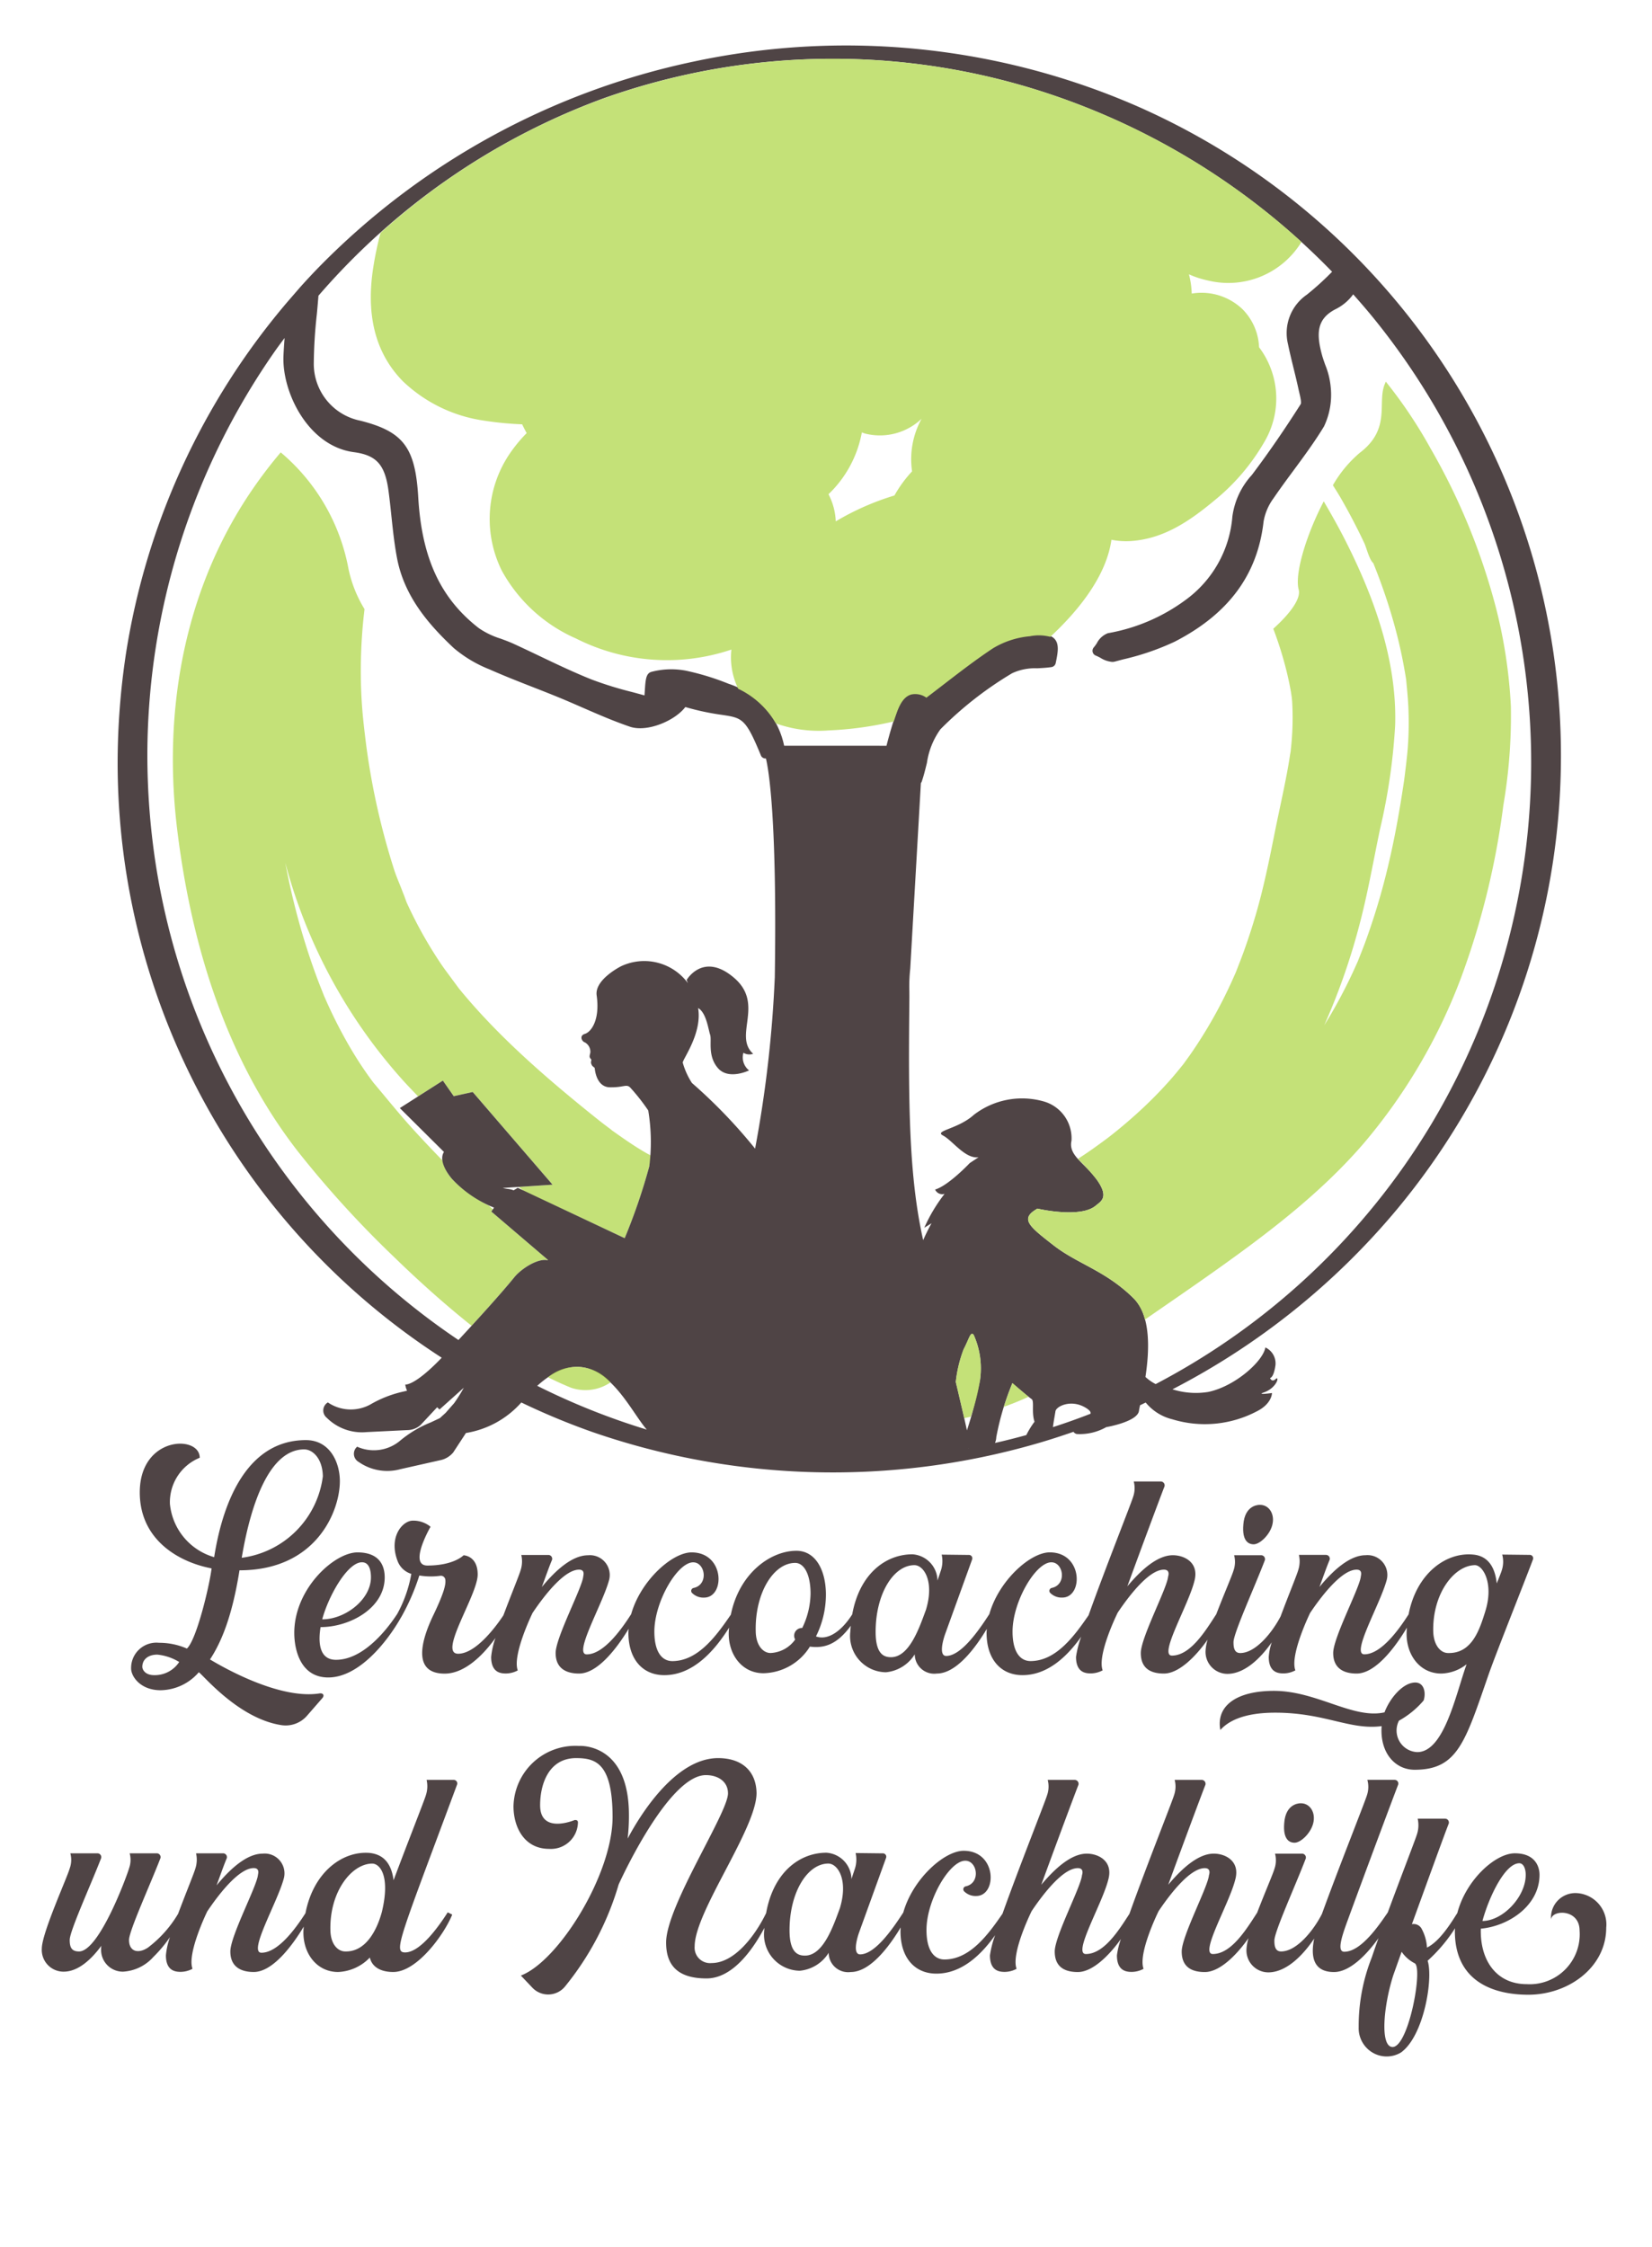
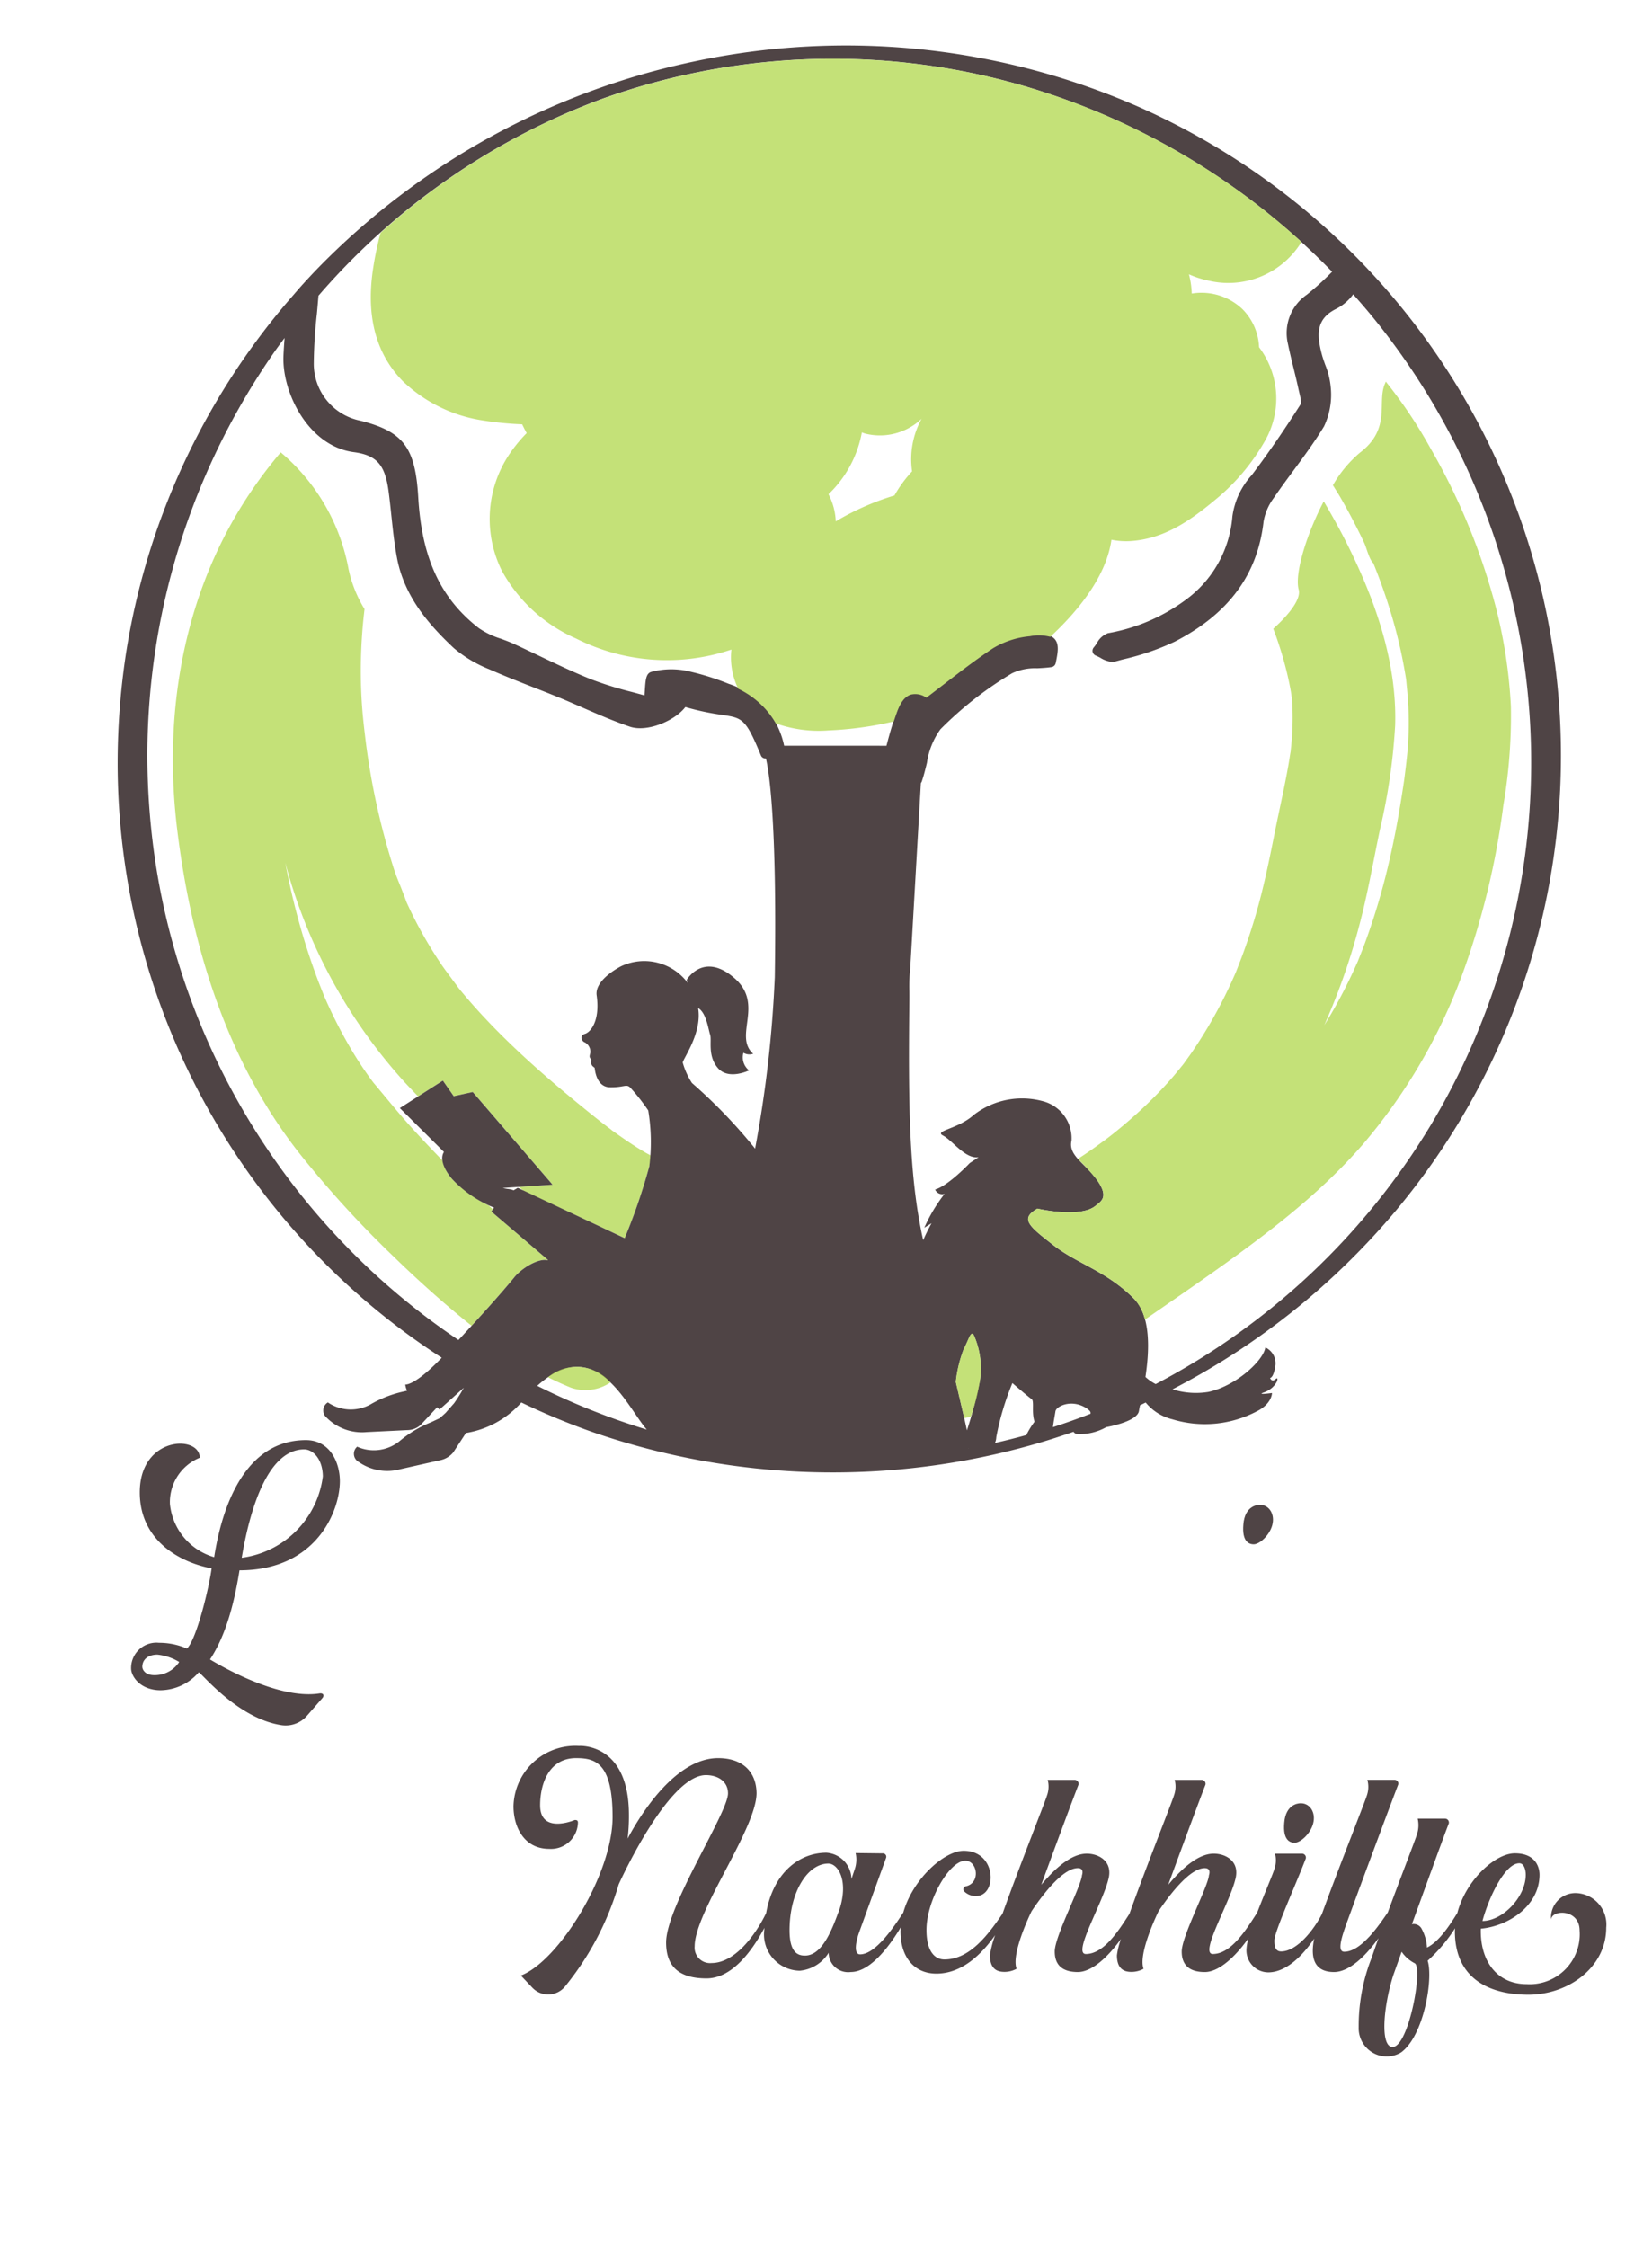
<svg xmlns="http://www.w3.org/2000/svg" id="Maedchen" viewBox="0 0 161.08 219.092">
  <defs>
    <style>.cls-1{fill:#c4e178;}.cls-2{fill:#4f4445;}.cls-3{fill:#b5d957;opacity:0.8;isolation:isolate;}</style>
  </defs>
  <path class="cls-1" d="M63.314,113.7a5.98,5.98,0,0,0,.151-1.045c-.169-.09-.339-.176-.505-.272-1.162-.669-2.246-1.437-3.336-2.211.255.173-.771-.589-.957-.736q-.669-.53-1.333-1.066-1.412-1.14-2.798-2.311c-1.656-1.402-3.278-2.845-4.839-4.352-1.42-1.372-2.789-2.797-4.076-4.294q-.426-.495-.839-1.001c-.25-.306-1.051-1.504-.194-.223-.521-.779-1.118-1.509-1.64-2.29a41.812,41.812,0,0,1-2.725-4.708q-.281-.569-.546-1.146c-.173-.377-.618-1.888-.177-.376-.269-.924-.713-1.822-1.024-2.738a69.831,69.831,0,0,1-2.772-12.292l-.001-.009c-.03-.251-.063-.502-.093-.753-.076-.636-.151-1.272-.213-1.91q-.188-1.934-.212-3.88-.025-1.839.085-3.677.062-1.036.167-2.07c.028-.276.06-.551.092-.827l.011-.1.004-.025a12.377,12.377,0,0,1-1.562-3.917,19.472,19.472,0,0,0-6.61-11.367A44.01,44.01,0,0,0,23.835,48.894c-6.062,9.519-7.911,20.887-6.56,31.967,1.367,11.212,4.758,22.378,11.764,31.387a100.587,100.587,0,0,0,9.37,10.291c2.413,2.345,4.935,4.61,7.576,6.716,1.574-1.716,3.201-3.54,4.167-4.732.632-.78,2.163-1.806,3.158-1.675l.071.023c.018-.011.034-.024.053-.034l-.092-.08-5.435-4.641.152-.216q-.203-.186-.405-.372a13.122,13.122,0,0,1-3.573-2.581,4.162,4.162,0,0,1-.944-1.82c-.964-.99-1.916-1.992-2.845-3.013-1.349-1.483-2.596-3.039-3.886-4.569-.087-.115-.173-.231-.258-.347q-.367-.503-.717-1.019c-.666-.983-1.28-2.001-1.853-3.041q-.855-1.553-1.59-3.168c-.126-.275-.246-.552-.37-.827l-.007-.016c-.244-.621-.496-1.239-.728-1.866a67.687,67.687,0,0,1-2.304-7.589c-.287-1.183-.539-2.374-.766-3.57a51.454,51.454,0,0,0,11.318,21.047c.53.597,1.085,1.171,1.638,1.746l2.414-1.542,1.06,1.519,1.85-.408,7.784,9.035-3.29.218c.165.135.331.268.497.402l9.831,4.596A57.862,57.862,0,0,0,63.314,113.7Z" />
  <path class="cls-2" d="M28.044,29.413A69.362,69.362,0,0,0,12.291,63.667a71.634,71.634,0,0,0-.821,10.719,69.074,69.074,0,0,0,31.602,57.984c-2.699,2.812-3.553,2.609-3.553,2.609a1.807,1.807,0,0,0,.173.601l-.234.063a11.21,11.21,0,0,0-3.358,1.292,3.98,3.98,0,0,1-4.133-.207.913.913,0,0,0-.103,1.498,4.85,4.85,0,0,0,3.875,1.395l3.959-.194a1.969,1.969,0,0,0,1.317-.504l1.608-1.723a2.785,2.785,0,0,1,.226.224l2.373-2.127a14.963,14.963,0,0,1-.943,1.506l-.833.947-.547.498.015-.002-.902.424a11.209,11.209,0,0,0-3.082,1.857,3.981,3.981,0,0,1-4.106.517.913.913,0,0,0,.159,1.493,4.85,4.85,0,0,0,4.059.698l3.836-.864a2.246,2.246,0,0,0,1.306-.755l1.248-1.907a9.171,9.171,0,0,0,5.375-2.948l.025-.028a68.607,68.607,0,0,0,6.961,2.891A71.675,71.675,0,0,0,101.156,140.72c1.184-.342,2.354-.726,3.518-1.128a.479.479,0,0,0,.337.218,5.245,5.245,0,0,0,2.854-.672s3.044-.518,3.191-1.588c.016-.114.055-.306.106-.547.185-.085.366-.177.551-.264a4.845,4.845,0,0,0,2.594,1.633,10.878,10.878,0,0,0,8.223-.767c1.511-.752,1.496-1.794,1.496-1.794s-1.576.22-.801-.052c1.319-.463,1.55-1.673,1.162-1.312s-.552-.103-.552-.103.346.02.527-1.22a1.711,1.711,0,0,0-.982-1.757c-.207,1.317-2.911,3.78-5.57,4.339a7.564,7.564,0,0,1-3.488-.256A70.724,70.724,0,0,0,136.188,117.932a69.171,69.171,0,0,0-25.357-107.598A71.048,71.048,0,0,0,67.656,5.999,71.898,71.898,0,0,0,30.979,26.162q-.87.899-1.704,1.83Zm21.44,86.496a4.339,4.339,0,0,1-.466-.089l4.858-.321-7.784-9.035-1.85.408-1.06-1.519L38.986,108.032l4.302,4.274c-.653,1.036.793,2.641.793,2.641a11.406,11.406,0,0,0,4.092,2.792l-.267.378,5.435,4.641.092.08c-.018.01-.034.024-.053.034l-.071-.023c-.995-.132-2.526.895-3.158,1.675-1.233,1.522-3.547,4.079-5.449,6.119A68.577,68.577,0,0,1,15.147,84.01,70.657,70.657,0,0,1,14.368,73.61,68.894,68.894,0,0,1,26.921,34.074c.269-.379.551-.749.828-1.123-.044.586-.086,1.173-.11,1.759-.148,3.512,2.39,8.776,6.858,9.372,2.219.296,3.043,1.218,3.388,3.793.107.796.191,1.596.275,2.396.144,1.364.292,2.775.554,4.151.724,3.813,3.197,6.564,5.52,8.751a12.445,12.445,0,0,0,3.487,2.084c1.389.617,2.823,1.179,4.21,1.722.83.325,1.66.649,2.484.987.791.324,1.575.666,2.359,1.008,1.502.655,3.056,1.332,4.638,1.872,1.692.577,4.396-.578,5.413-1.914a24.688,24.688,0,0,0,3.559.761c2.009.303,2.318.35,3.798,3.93a.471.471,0,0,0,.5.321c.271,1.12,1.096,5.858.865,21.324A117.505,117.505,0,0,1,73.626,111.984a50.83,50.83,0,0,0-6.159-6.401,7.262,7.262,0,0,1-.897-1.985c.021-.377,1.911-2.875,1.501-5.319.795.449.991,2.058,1.171,2.602.181.549-.278,2.054.761,3.254,1.04,1.2,3.036.224,3.036.224a1.616,1.616,0,0,1-.551-1.72,1.109,1.109,0,0,0,.949.098c-1.964-1.769,1.147-4.837-1.865-7.41-3.011-2.573-4.62.214-4.62.214l.125.31A5.287,5.287,0,0,0,60.565,94.2s-2.605,1.292-2.387,2.844c.345,2.451-.569,3.578-1.143,3.75-.575.171-.312.736-.005.834a1.044,1.044,0,0,1,.531 1c-.077.323-.121.439.045.606.166.168-.144.267.161.698l.22.182s.098,1.863,1.471,1.891c1.381.028,1.605-.356,1.997.029a19.837,19.837,0,0,1,1.752,2.228,18.836,18.836,0,0,1,.106,5.439,57.865,57.865,0,0,1-2.401,7.014l-10.428-4.911-.404.245-.01-.007A2.143,2.143,0,0,0,49.484,115.909Zm51.388,22.699a8.452,8.452,0,0,0-.8,1.303c-1.013.279-2.031.539-3.057.768a1.549,1.549,0,0,0,.129-.57,26.489,26.489,0,0,1,1.57-5.266s1.574,1.364,1.868,1.553S100.557,137.663,100.872,138.608Zm5.453-.773q-1.81.706-3.657,1.302c.061-.522.168-1.051.245-1.545.074-.477,1.469-1.175,2.854-.399C106.276,137.478,106.387,137.686,106.324,137.835Zm-10.766-3.288a41.401,41.401,0,0,1-1.277,4.905c-.175-.83-.461-2.05-.893-3.89-.063-.271-.129-.548-.195-.826a12.699,12.699,0,0,1,.763-3.189c.546-1.028.671-1.801.986-1.402A7.985,7.985,0,0,1,95.559,134.546Zm-1.133,6.643.011.011-.036.006C94.407,141.199,94.419,141.197,94.425,141.19ZM52.383,135.109c5.776-5.217,8.727,2.039,10.683,4.27a68.222,68.222,0,0,1-10.683-4.27Zm87.13-25.429a68.29,68.29,0,0,1-26.828,25.26,4.416,4.416,0,0,1-.997-.696c.393-2.594.542-5.982-1.147-7.658-2.729-2.708-5.451-3.34-7.801-5.166s-3.272-2.553-1.738-3.496c.064-.039.109-.068.143-.091.507.114,4.271.904,5.692-.287.496-.415,1.322-.798.147-2.477s-2.84-2.391-2.508-3.855a3.734,3.734,0,0,0-2.758-3.845,7.708,7.708,0,0,0-6.761,1.32c-1.553,1.406-3.924,1.539-3.001,2.022s2.161,2.302,3.463,2.113l-.861.567s-2.078,2.204-3.379,2.582a.761.761,0,0,0,.924.42,15.691,15.691,0,0,0-1.98,3.307l.71-.442s-.448.79-.817,1.65c-1.407-6.232-1.451-13.456-1.347-23.449.003-.274.001-.546-.001-.817a15.709,15.709,0,0,1,.085-2.188l1.038-18.108a.491.491,0,0,0,.09-.161c.202-.593.355-1.219.502-1.825a7.409,7.409,0,0,1,1.316-3.262,35.156,35.156,0,0,1,6.994-5.464,5.268,5.268,0,0,1,2.438-.48c.468-.024.938-.05,1.388-.115a.5.5,0,0,0,.418-.391c.226-1.062.35-1.852-.104-2.352-.425-.468-1.145-.482-2.414-.342a8.402,8.402,0,0,0-3.612,1.182c-1.666,1.105-3.28,2.349-4.841,3.552q-.817.63-1.644,1.26a1.855,1.855,0,0,0-1.503-.304c-.584.181-1.012.726-1.387,1.766-.35.969-.661,1.998-.995,3.297H76.459a8.061,8.061,0,0,0-5.411-6.04,24.933,24.933,0,0,0-4.146-1.275,7.609,7.609,0,0,0-3.386.11c-.53.147-.571.766-.64,1.792-.011.164-.022.334-.036.505-.415-.116-.83-.228-1.245-.339a35.029,35.029,0,0,1-3.929-1.221c-1.721-.689-3.433-1.506-5.089-2.297-.829-.396-1.657-.791-2.491-1.173-.407-.187-.834-.344-1.262-.502A7.91,7.91,0,0,1,46.686,61.238c-3.738-2.904-5.559-6.833-5.904-12.742-.284-4.878-1.444-6.417-5.645-7.482a5.651,5.651,0,0,1-4.54-5.653,46.624,46.624,0,0,1,.3-4.758c.057-.59.104-1.181.154-1.772A67.448,67.448,0,0,1,58.705,9.639,66.706,66.706,0,0,1,100.482,8.574,68.817,68.817,0,0,1,129.888,26.493a27.189,27.189,0,0,1-2.461,2.235,4.54,4.54,0,0,0-1.844,4.805c.165.802.359,1.598.555,2.394.171.697.342,1.395.491,2.096l.075.322c.07.294.217.906.12,1.059-1.546,2.433-3.043,4.611-4.578,6.66l-.191.254a7.456,7.456,0,0,0-1.89,4.037,11.153,11.153,0,0,1-4.548,8.124,17.919,17.919,0,0,1-7.587,3.253,2.015,2.015,0,0,0-1.081.977,4.393,4.393,0,0,1-.301.412.5.5,0,0,0,.197.794,4.4,4.4,0,0,1,.46.224,2.576,2.576,0,0,0,1.141.393,1.066,1.066,0,0,0,.275-.036l.772-.206a24.869,24.869,0,0,0,5.043-1.728c5.249-2.697,8.085-6.528,8.67-11.712a5.365,5.365,0,0,1,.982-2.287c.623-.914,1.28-1.805,1.938-2.695,1.016-1.377,2.066-2.8,2.971-4.292a7.165,7.165,0,0,0,.656-3.823,7.537,7.537,0,0,0-.534-2.181c-.124-.35-.249-.701-.342-1.055-.524-1.992-.488-3.416,1.312-4.355a4.725,4.725,0,0,0,1.714-1.409c.013-.02.025-.04.038-.059.676.758,1.34,1.526,1.982,2.314a68.734,68.734,0,0,1,5.589,78.675Z" />
  <path class="cls-1" d="M58.729,9.644A66.774,66.774,0,0,0,37.107,22.702a31.59,31.59,0,0,0-.752,3.642c-.572,3.973.001,7.842,2.922,10.82a14.386,14.386,0,0,0,7.893,3.841,32.148,32.148,0,0,0,3.742.363c.14.288.283.575.442.857a14.096,14.096,0,0,0-1.821,2.26,11.345,11.345,0,0,0-.61,11.14,15.188,15.188,0,0,0,7.239,6.624,19.667,19.667,0,0,0,15.154,1.08c-.024.214-.038.429-.042.643a6.968,6.968,0,0,0,.708,3.18,8.411,8.411,0,0,1,3.67,3.376,12.392,12.392,0,0,0,5.14.683,33.772,33.772,0,0,0,6.356-.875c.095-.292.192-.577.291-.853.375-1.04.803-1.584,1.387-1.765a1.849,1.849,0,0,1,1.503.304q.836-.634,1.659-1.271c1.556-1.199,3.164-2.439,4.825-3.54a8.405,8.405,0,0,1,3.613-1.181,4.414,4.414,0,0,1,1.985.058c2.869-2.667,5.471-5.996,5.961-9.465a7.255,7.255,0,0,0,1.904.126c3.232-.221,5.761-1.979,8.173-3.986a20.549,20.549,0,0,0,4.876-5.754,8.29,8.29,0,0,0-.558-9.154,5.579,5.579,0,0,0-1.631-3.724,5.796,5.796,0,0,0-4.934-1.51,8.549,8.549,0,0,0-.273-1.878,9.054,9.054,0,0,0,1.844.602A8.362,8.362,0,0,0,126.902,23.589a68.637,68.637,0,0,0-26.396-15.01A66.706,66.706,0,0,0,58.729,9.644ZM88.932,45.956a12.099,12.099,0,0,0-1.717,2.349,25.739,25.739,0,0,0-5.724,2.526,6.199,6.199,0,0,0-.708-2.647,11.104,11.104,0,0,0,3.252-6.024c.126.04.242.095.374.125a5.901,5.901,0,0,0,5.451-1.457A8.179,8.179,0,0,0,88.932,45.956Z" />
  <path class="cls-3" d="M53.432,134.274c.728.363,1.469.706,2.24,1.018a4.339,4.339,0,0,0,3.847-.512A4.344,4.344,0,0,0,53.432,134.274Z" />
-   <path class="cls-3" d="M97.871,137.162q1.235-.443,2.426-.986c-.546-.438-1.582-1.335-1.582-1.335S98.282,135.93,97.871,137.162Z" />
  <path class="cls-1" d="M133.031,111.4a54.567,54.567,0,0,0,9.482-16.216A76.262,76.262,0,0,0,146.586,78.506a51.682,51.682,0,0,0,.733-9.661,48.545,48.545,0,0,0-1.434-9.507,62.772,62.772,0,0,0-6.395-15.615,45.777,45.777,0,0,0-4.371-6.522c-.017.047-.029.103-.049.145-.863,1.822.671,4.412-2.494,6.809a11.861,11.861,0,0,0-2.61,3.152c.244.396.499.786.732,1.19q.821,1.421,1.563,2.885.394.775.765,1.562c.206.436.491,1.639.877,1.955.024.06.049.12.073.18q.139.347.274.695.341.882.653,1.776.702,2.008,1.241,4.067.496,1.902.831,3.842c.046.269.095.543.135.817.005.058.01.114.019.202.075.789.152,1.575.189,2.367a32.986,32.986,0,0,1-.044,3.955c-.048.664-.123,1.324-.202,1.985q-.06.5-.123 1c-.014.109-.024.19-.033.26-.008.05-.017.111-.03.2-.408,2.739-.889,5.464-1.533,8.159a65.644,65.644,0,0,1-2.281,7.584c-.218.589-.455,1.17-.685,1.754l-.029.063c-.132.289-.259.58-.392.869q-.839,1.817-1.822,3.562-.491.869-1.02,1.716a63.686,63.686,0,0,0,3.567-10.32c.74-2.899,1.251-5.853,1.867-8.78a58.551,58.551,0,0,0,1.476-10.122c.201-6.309-2.055-12.523-4.871-18.068-.653-1.286-1.36-2.542-2.091-3.784-1.695,3.254-2.858,7.068-2.443,8.609.228.847-.762,2.268-2.478,3.814.056.148.114.295.168.443a35.639,35.639,0,0,1,1.172,3.872q.213.887.374,1.786c.024.133.064.425.085.558.015.159.034.318.045.478a27.759,27.759,0,0,1-.128,4.602c-.008.081-.014.148-.019.209-.005.026-.009.05-.016.085-.068.386-.121.774-.188,1.16-.107.619-.225,1.237-.348,1.853-.319,1.607-.678,3.205-.999,4.812-.54,2.701-1.081,5.386-1.855,8.032q-.528,1.805-1.166,3.575c-.236.654-.493,1.3-.745,1.948-.012.031-.031.076-.051.124-.144.325-.286.651-.434.974a45.411,45.411,0,0,1-3.877,6.843c-.236.341-.483.672-.722,1.01-.018.026-.045.062-.075.1-.4.497-.802.991-1.224,1.471-.866.984-1.783,1.923-2.74,2.819-.853.798-1.737,1.562-2.645,2.297-.202.164-.406.324-.609.486.126-.101.21-.168.275-.22-.111.088-.262.207-.345.27q-.859.645-1.738,1.263c-.408.287-.828.556-1.241.836a20.944,20.944,0,0,1,1.88,2.083c1.175,1.679.349,2.061-.147,2.477-1.421,1.191-5.185.4-5.692.287-.035.023-.079.052-.143.091-1.533.943-.613,1.67,1.738,3.496s5.073,2.459,7.801,5.167a4.485,4.485,0,0,1,1.094,2.066c2.031-1.408,4.071-2.804,6.091-4.228C123.175,120.585,128.674,116.488,133.031,111.4ZM120.469,94.862C120.375,95.083,120.258,95.338,120.469,94.862Zm-5.221,9.061C115.165,104.029,115.126,104.077,115.249,103.923Z" />
  <path class="cls-3" d="M94.943,130.144c-.315-.399-.44.374-.986,1.402a12.698,12.698,0,0,0-.763,3.189c.066.278.131.555.195.826.261,1.111.467,1.993.629,2.703.212-.045.424-.095.635-.145a19.146,19.146,0,0,0,.905-3.573A7.985,7.985,0,0,0,94.943,130.144Z" />
  <path class="cls-2" d="M15.66,164.787a5.002,5.002,0,0,0,3.721-1.75c.344.156,3.845,4.533,8.098,5.159a2.753,2.753,0,0,0,2.47-.938l1.47-1.688c.25-.281.094-.531-.282-.469-4.252.656-10.38-3.158-10.661-3.314,1.188-1.813,2.188-4.377,2.876-8.691,7.503,0,9.786-5.784,9.786-8.692,0-1.782-.938-4.002-3.314-4.002-5.534,0-8.035,5.628-8.942,11.412a6.005,6.005,0,0,1-4.314-5.19,4.674,4.674,0,0,1,2.908-4.502c0-2.251-5.847-2.126-5.847,3.376,0,4.659,3.846,6.816,7.003,7.41-.219,1.75-1.47,6.972-2.408,7.816a6.728,6.728,0,0,0-2.72-.562,2.467,2.467,0,0,0-2.72,2.501C12.783,163.442,13.69,164.787,15.66,164.787Zm14.007-23.48c.813,0,1.782.875,1.813,2.626a9.174,9.174,0,0,1-7.91,7.941c.907-5.409,2.751-10.568,6.097-10.568ZM15.347,161.316a5.031,5.031,0,0,1,2.126.719,2.847,2.847,0,0,1-2.439,1.282c-.907,0-1.157-.563-1.157-.813C13.877,161.816,14.409,161.316,15.347,161.316Z" />
-   <path class="cls-2" d="M51.927,157.252c1.282-1.907,3.158-4.221,4.533-4.221.625,0,.407.594.407.688-.125,1.126-2.689,5.94-2.689,7.441,0,1.5,1.032,2.001,2.282,2.001,1.826,0,3.709-2.498,4.838-4.363-.008.131-.024.261-.024.392,0,2.563,1.375,4.127,3.501,4.127,2.802,0,4.894-2.367,6.317-4.631-.01.127-.027.249-.032.379-.094,2.22,1.282,4.064,3.376,4.064a5.454,5.454,0,0,0,4.534-2.595c1.445.191,2.677-.238,3.985-2.032-.017.196-.037.389-.046.594a3.536,3.536,0,0,0,3.47,3.939,3.713,3.713,0,0,0,2.814-1.751,1.899,1.899,0,0,0,2.157,1.876c1.898,0,3.752-2.489,4.87-4.353-.008.127-.023.254-.023.382,0,2.563,1.376,4.127,3.502,4.127,2.437,0,4.336-1.792,5.726-3.747a9.585,9.585,0,0,0-.506,1.965c0,1.219.595,1.532,1.126,1.595a2.47,2.47,0,0,0,1.47-.281c-.563-1.532,1.469-5.628,1.469-5.628,1.282-1.907,3.127-4.189,4.503-4.189.625,0,.438.594.406.688-.094,1.126-2.658,5.94-2.658,7.441,0,1.532,1.001,2.001,2.252,2.001,1.461,0,3.109-1.666,4.262-3.305a4.643,4.643,0,0,0-.199,1.085,2.139,2.139,0,0,0,2.023,2.248q.052.003.104.003c1.617,0,3.164-1.418,4.324-3.075a5.998,5.998,0,0,0-.291,1.418c0,1.219.595,1.532,1.126,1.595a2.47,2.47,0,0,0,1.47-.281c-.563-1.501,1.438-5.597,1.438-5.597,1.282-1.907,3.158-4.221,4.534-4.221.625,0,.406.594.406.688-.125,1.126-2.689,5.94-2.689,7.441,0,1.5,1.032,2.001,2.283,2.001,1.862,0,3.785-2.6,4.906-4.475-.009.127-.024.249-.029.379-.094,2.251,1.282,4.096,3.377,4.096a4.147,4.147,0,0,0,2.47-.907c-1.063,2.97-2.188,8.566-4.815,8.566a2.106,2.106,0,0,1-1.781-3.064,8.68,8.68,0,0,0,2.407-1.97c.25-.781.031-1.75-.813-1.75-1.219,0-2.501,1.563-3.001,2.908-3.064.688-6.597-2.095-10.787-2.095-3.657,0-5.658,1.469-5.221,3.814.75-.844,2.251-1.688,5.346-1.688,4.847,0,7.285,1.719,10.381,1.313-.188,2.564,1.281,4.252,3.22,4.252,4.221,0,4.94-2.751,7.254-9.411.75-2.126,3.564-9.161,4.283-11.099a.33.33,0,0,0-.344-.438l-2.657-.031a2.679,2.679,0,0,1-.031,1.501c-.063.219-.251.688-.501,1.313-.25-2.407-1.595-2.751-2.313-2.814-2.624-.249-5.514,1.826-6.281,5.828-.884,1.385-2.646,3.896-4.318,3.896-1.313,0,1.501-4.815,2.157-7.16a1.932,1.932,0,0,0-2.032-2.501c-1.563,0-3.189,1.501-4.502,3.095.406-1.094.719-2.001,1-2.657a.375.375,0,0,0-.375-.469h-2.626a2.762,2.762,0,0,1-.062,1.47c-.137.496-.983,2.533-1.723,4.523-.801,1.544-2.421,3.575-3.937,3.575-.594,0-.656-.563-.656-1.063,0-.875,2.063-5.378,3.063-8.004a.383.383,0,0,0-.344-.469H120.334a2.541,2.541,0,0,1-.062,1.501c-.14.489-.97,2.399-1.678,4.252-1,1.535-2.493,4.033-4.325,4.033-1.313,0,1.595-4.877,2.188-7.253.5-1.813-.969-2.533-2.095-2.533-1.532,0-3.127,1.47-4.439,3.033,1.532-4.189,3.188-8.629,3.627-9.754a.383.383,0,0,0-.345-.469H110.547a2.541,2.541,0,0,1-.062,1.501c-.173.604-2.757,7.09-4.343,11.545-1.365,1.981-3.154,4.463-5.661,4.463-1,0-1.751-.875-1.751-2.876,0-2.908,2.251-6.753,3.783-6.753,1.188,0,1.532,2.188.031,2.501a.292.292,0,0,0-.156.469,1.565,1.565,0,0,0,1.188.469c2.063,0,2.032-4.408-1.22-4.408-1.901,0-4.974,2.767-5.888,6.018-.878,1.349-2.684,4.081-4.211,4.081-.562,0-.5-.938-.125-2.063l2.657-7.347a.33.33,0,0,0-.344-.438l-2.626-.031a2.897,2.897,0,0,1-.062,1.501l-.345,1.032a2.614,2.614,0,0,0-2.438-2.564c-2.619,0-5.162,1.899-5.878,5.861-1.119,1.749-2.449,2.546-3.533,2.143a9.147,9.147,0,0,0,.969-4.064c0-2.376-1-4.283-2.876-4.283-2.519,0-5.574,2.187-6.393,6.226-1.37,1.992-3.171,4.529-5.707,4.529-1,0-1.751-.875-1.751-2.876,0-2.908,2.251-6.753,3.783-6.753,1.188,0,1.532,2.188.031,2.501a.292.292,0,0,0-.156.469,1.564,1.564,0,0,0,1.188.469c2.063,0,2.032-4.408-1.219-4.408-1.901,0-4.975,2.767-5.888,6.018-.878,1.379-2.653,3.924-4.336,3.924-1.313,0,1.501-4.815,2.157-7.16a1.932,1.932,0,0,0-2.032-2.501c-1.563,0-3.189,1.501-4.502,3.095.406-1.094.719-2.001,1-2.657a.375.375,0,0,0-.375-.469h-2.626a2.762,2.762,0,0,1-.062,1.47c-.134.487-.952,2.459-1.682,4.415-.911,1.371-2.778,3.745-4.415,3.745-1.97,0,1.907-5.722,1.907-7.723,0-1.845-1.376-1.876-1.376-1.876s-.938,1-3.533,1c-1.876,0,.312-3.783.312-3.783a2.663,2.663,0,0,0-1.75-.594c-1.032.031-2.376,1.657-1.438,4.002a2.063,2.063,0,0,0,1.313,1.188,12.67,12.67,0,0,1-1.375,3.908c-1.313,2.001-3.533,4.471-5.972,4.471-1.72,0-1.72-1.875-1.501-3.189,2.845,0,6.253-1.845,6.253-4.846,0-.812-.25-2.438-2.658-2.438-2.251,0-6.159,3.533-6.159,7.848,0,1.625.594,4.346,3.314,4.346,2.947,0,5.708-3.385,7.125-5.911l.004.002a21.55,21.55,0,0,0,1.751-4.033,6.846,6.846,0,0,0,2.032.031.433.433,0,0,1,.498.357l.003.018c.062.438-.094,1.219-1.157,3.439-.844,1.751-2.439,5.722,1.094,5.722,1.92,0,3.701-1.736,4.954-3.476a7.595,7.595,0,0,0-.421,1.85c0,1.219.594,1.532,1.125,1.595a2.469,2.469,0,0,0,1.469-.281C49.926,161.348,51.927,157.252,51.927,157.252Zm91.887-4.659c.782,0,1.876,1.782,1.001,4.534-.563,1.813-1.313,4.096-3.627,4.033-.656,0-1.376-.657-1.438-2.063C139.656,155.376,141.782,152.625,143.814,152.593Zm-54.651,0c.907,0,1.969,1.563,1.125,4.346-.656,1.782-1.625,4.627-3.408,4.627-.657,0-1.501-.25-1.501-2.47,0-3.721,1.751-6.503,3.783-6.503Zm-11.63-.219c.875,0,1.501,1.125,1.501,3.001a7.872,7.872,0,0,1-.813,3.345.753.753,0,0,0-.688,1.125,3.109,3.109,0,0,1-2.407,1.313c-.657,0-1.407-.657-1.438-2.095C73.593,155.345,75.407,152.375,77.533,152.375Zm-42.239-.062c.75,0,.875.875.875,1.469,0,2.158-2.501,4.096-4.752,4.096C32.042,155.564,33.887,152.312,35.293,152.312Z" />
  <path class="cls-2" d="M122.241,150.561c.594,0,1.563-.907,1.813-1.876.281-1.063-.312-1.97-1.188-1.97,0,0-1.313-.094-1.595,1.595C121.021,150.124,121.647,150.561,122.241,150.561Z" />
-   <path class="cls-2" d="M44.221,173.527h-2.626a2.762,2.762,0,0,1-.062,1.47c-.125.469-1.72,4.471-3.158,8.316-.282-2.251-1.595-2.564-2.283-2.658-2.656-.249-5.529,1.832-6.307,5.868-.892,1.392-2.636,3.856-4.292,3.856-1.313,0,1.501-4.815,2.157-7.16a1.932,1.932,0,0,0-2.032-2.501c-1.563,0-3.189,1.501-4.502,3.095.406-1.094.719-2.001,1-2.657a.375.375,0,0,0-.375-.469h-2.626a2.762,2.762,0,0,1-.062,1.47c-.135.487-.955,2.465-1.685,4.423a11.458,11.458,0,0,1-2.942,3.299c-.938.625-1.845.407-1.845-.75,0-.875,2.063-5.378,3.064-7.973a.371.371,0,0,0-.344-.469H12.643a2.418,2.418,0,0,1-.062,1.47c-.125.5-2.876,8.098-4.877,8.098-.75,0-.907-.438-.907-1.125,0-.875,2.063-5.378,3.064-7.973a.371.371,0,0,0-.344-.469H6.859a2.423,2.423,0,0,1-.062,1.47c-.25.907-2.72,6.315-2.72,7.816a2.119,2.119,0,0,0,1.984,2.247q.071.004.142.004c1.438,0,2.72-1.219,3.689-2.533a.867.867,0,0,0-.031.282,2.119,2.119,0,0,0,1.984,2.247q.071.004.142.004a4.277,4.277,0,0,0,2.97-1.438,12.943,12.943,0,0,0,1.617-1.929,7.311,7.311,0,0,0-.397,1.773c0,1.219.594,1.532,1.125,1.595a2.465,2.465,0,0,0,1.469-.282c-.562-1.5,1.438-5.596,1.438-5.596,1.282-1.907,3.158-4.221,4.533-4.221.625,0,.407.594.407.688-.125,1.125-2.689,5.94-2.689,7.441,0,1.5,1.032,2.001,2.282,2.001,1.845,0,3.75-2.552,4.875-4.423-.009.12-.024.235-.029.359-.094,2.22,1.282,4.064,3.376,4.064a4.519,4.519,0,0,0,3.095-1.407c.25,1.032,1.219,1.407,2.283,1.407,2.345,0,5.002-3.721,5.752-5.597l-.438-.219c-.782,1.219-2.626,3.908-4.158,3.908-1.188,0-.5-1.375,5.065-16.352a.345.345,0,0,0-.344-.469Zm-6.972,12.819c-.469,1.782-1.563,3.971-3.595,3.908-.657,0-1.407-.625-1.438-2.063-.094-3.721,2.032-6.472,4.064-6.503C37.061,181.688,38.061,182.907,37.248,186.346Z" />
  <path class="cls-2" d="M125.258,177.404c-.25,1.813.376,2.251.97,2.251s1.563-.907,1.813-1.876c.281-1.063-.312-1.97-1.188-1.97C126.853,175.81,125.539,175.716,125.258,177.404Z" />
  <path class="cls-2" d="M153.646,184.564a2.373,2.373,0,0,0-2.415,2.331q-.002.117.007.233c.094-.969,2.782-1.032,2.782,1.094a4.874,4.874,0,0,1-5.159,5.221c-2.97,0-4.564-2.345-4.471-5.409,2.72-.25,5.722-2.251,5.722-5.253,0-.812-.438-2.095-2.407-2.095-1.907,0-4.77,2.605-5.604,5.814-.602.955-1.705,2.765-2.963,3.378a4.311,4.311,0,0,0-.562-1.907.888.888,0,0,0-.907-.375c1.501-4.127,3.127-8.629,3.596-9.817a.375.375,0,0,0-.375-.469h-2.658a2.851,2.851,0,0,1-.062,1.5c-.131.458-1.537,4.075-2.854,7.643-.786,1.133-2.56,3.831-4.242,3.831-.719,0-.281-1.407.344-3.095,1.782-4.877,4.346-11.725,4.909-13.194a.357.357,0,0,0-.344-.469h-2.658a2.55,2.55,0,0,1-.031,1.47c-.182.638-2.787,7.156-4.396,11.598-.784,1.553-2.438,3.66-3.982,3.66-.594,0-.656-.563-.656-1.063,0-.875,2.063-5.378,3.063-8.004a.383.383,0,0,0-.344-.469h-2.657a2.541,2.541,0,0,1-.062,1.501c-.14.489-.97,2.399-1.678,4.252-1,1.535-2.493,4.033-4.325,4.033-1.313,0,1.595-4.877,2.188-7.253.5-1.813-.969-2.533-2.095-2.533-1.532,0-3.126,1.47-4.439,3.033,1.532-4.189,3.188-8.629,3.627-9.754a.383.383,0,0,0-.345-.469h-2.657a2.541,2.541,0,0,1-.062,1.501c-.173.605-2.763,7.105-4.348,11.56-.999,1.542-2.462,3.916-4.249,3.916-1.313,0,1.595-4.877,2.188-7.253.5-1.813-.969-2.533-2.095-2.533-1.532,0-3.126,1.47-4.439,3.033,1.532-4.189,3.188-8.629,3.627-9.754a.383.383,0,0,0-.345-.469h-2.657a2.541,2.541,0,0,1-.062,1.501c-.172.604-2.756,7.087-4.342,11.542-1.365,1.982-3.154,4.466-5.663,4.466-1.001,0-1.751-.875-1.751-2.876,0-2.908,2.251-6.753,3.783-6.753,1.188,0,1.532,2.188.031,2.501a.291.291,0,0,0-.156.469,1.564,1.564,0,0,0,1.188.469c2.063,0,2.032-4.408-1.22-4.408-1.901,0-4.974,2.767-5.888,6.018-.879,1.349-2.684,4.081-4.211,4.081-.562,0-.5-.938-.125-2.063l2.658-7.347a.33.33,0,0,0-.344-.438l-2.626-.031a2.896,2.896,0,0,1-.062,1.501l-.344,1.032a2.614,2.614,0,0,0-2.438-2.564c-2.624,0-5.172,1.907-5.882,5.887-1.072,2.206-3.083,4.868-5.311,4.868a1.504,1.504,0,0,1-1.657-1.626c0-3.376,6.034-11.474,6.034-14.945-.031-2.063-1.345-3.408-3.752-3.408-4.189,0-7.629,5.597-8.817,7.848a18.795,18.795,0,0,0,.125-2.313c0-7.098-4.877-6.722-4.877-6.722a6.031,6.031,0,0,0-6.37,5.672q-.006.103-.008.206c0,2.063,1.063,4.158,3.47,4.158a2.635,2.635,0,0,0,2.809-2.45q.004-.057.005-.114c0-.219-.125-.25-.312-.25,0,0-3.376,1.438-3.376-1.438,0-2.064.844-4.596,3.501-4.596,1.876,0,3.564.438,3.564,5.753,0,5.565-5.253,14.038-8.942,15.445l1.125,1.188a2.123,2.123,0,0,0,3.158-.094,28.382,28.382,0,0,0,5.252-9.974c.625-1.375,5.034-10.661,8.504-10.661,1.188,0,2.157.625,2.157,1.782,0,1.907-6.034,11.005-6.034,14.539,0,2.095,1,3.501,3.939,3.501,2.477,0,4.43-2.652,5.645-4.929-.005.081-.015.157-.018.24a3.536,3.536,0,0,0,3.47,3.939,3.713,3.713,0,0,0,2.814-1.751,1.899,1.899,0,0,0,2.157,1.876c1.897,0,3.752-2.489,4.869-4.352-.008.127-.023.254-.023.382,0,2.563,1.375,4.127,3.501,4.127,2.439,0,4.339-1.793,5.729-3.75a9.6,9.6,0,0,0-.507,1.968c0,1.219.595,1.532,1.126,1.595a2.466,2.466,0,0,0,1.47-.282c-.563-1.532,1.469-5.627,1.469-5.627,1.282-1.907,3.127-4.189,4.503-4.189.625,0,.438.594.406.688-.094,1.125-2.657,5.94-2.657,7.441,0,1.532,1,2.001,2.251,2.001,1.436,0,3.052-1.609,4.202-3.219a7.618,7.618,0,0,0-.389,1.593c0,1.219.595,1.532,1.126,1.595a2.466,2.466,0,0,0,1.47-.282c-.563-1.532,1.469-5.627,1.469-5.627,1.282-1.907,3.127-4.189,4.503-4.189.625,0,.438.594.406.688-.094,1.125-2.657,5.94-2.657,7.441,0,1.532,1,2.001,2.251,2.001,1.461,0,3.109-1.666,4.262-3.305a4.643,4.643,0,0,0-.199,1.085,2.139,2.139,0,0,0,2.023,2.248q.052.003.104.003c1.689,0,3.301-1.544,4.477-3.294-.345,1.672-.143,3.262,1.933,3.262,1.543,0,3.187-1.696,4.334-3.301-.235.659-.455,1.29-.647,1.862A18.12,18.12,0,0,0,132.48,197.633a2.763,2.763,0,0,0,1.5,2.564,2.7,2.7,0,0,0,2.627-.094c2.251-1.626,3.157-7.254,2.595-8.942a15.448,15.448,0,0,0,2.673-3.166c-.004.097-.016.192-.016.289,0,4.877,3.721,6.19,7.159,6.19,3.939,0,7.598-2.689,7.598-6.535a3.063,3.063,0,0,0-2.732-3.361Q153.765,184.567,153.646,184.564Zm-5.503-2.908c.406,0,.625.532.625,1.125,0,2.158-2.251,4.502-4.221,4.502C145.173,184.971,146.736,181.656,148.143,181.656Zm-66.249,4.377c-.656,1.782-1.625,4.627-3.408,4.627-.657,0-1.501-.25-1.501-2.47,0-3.721,1.751-6.503,3.783-6.503C81.675,181.688,82.738,183.251,81.894,186.034Zm53.899,13.538c-1.25,0-.906-3.971.062-7.003l.813-2.282a3.432,3.432,0,0,0,1.281,1.125c.813.469-.594,8.129-2.157,8.16Z" />
</svg>